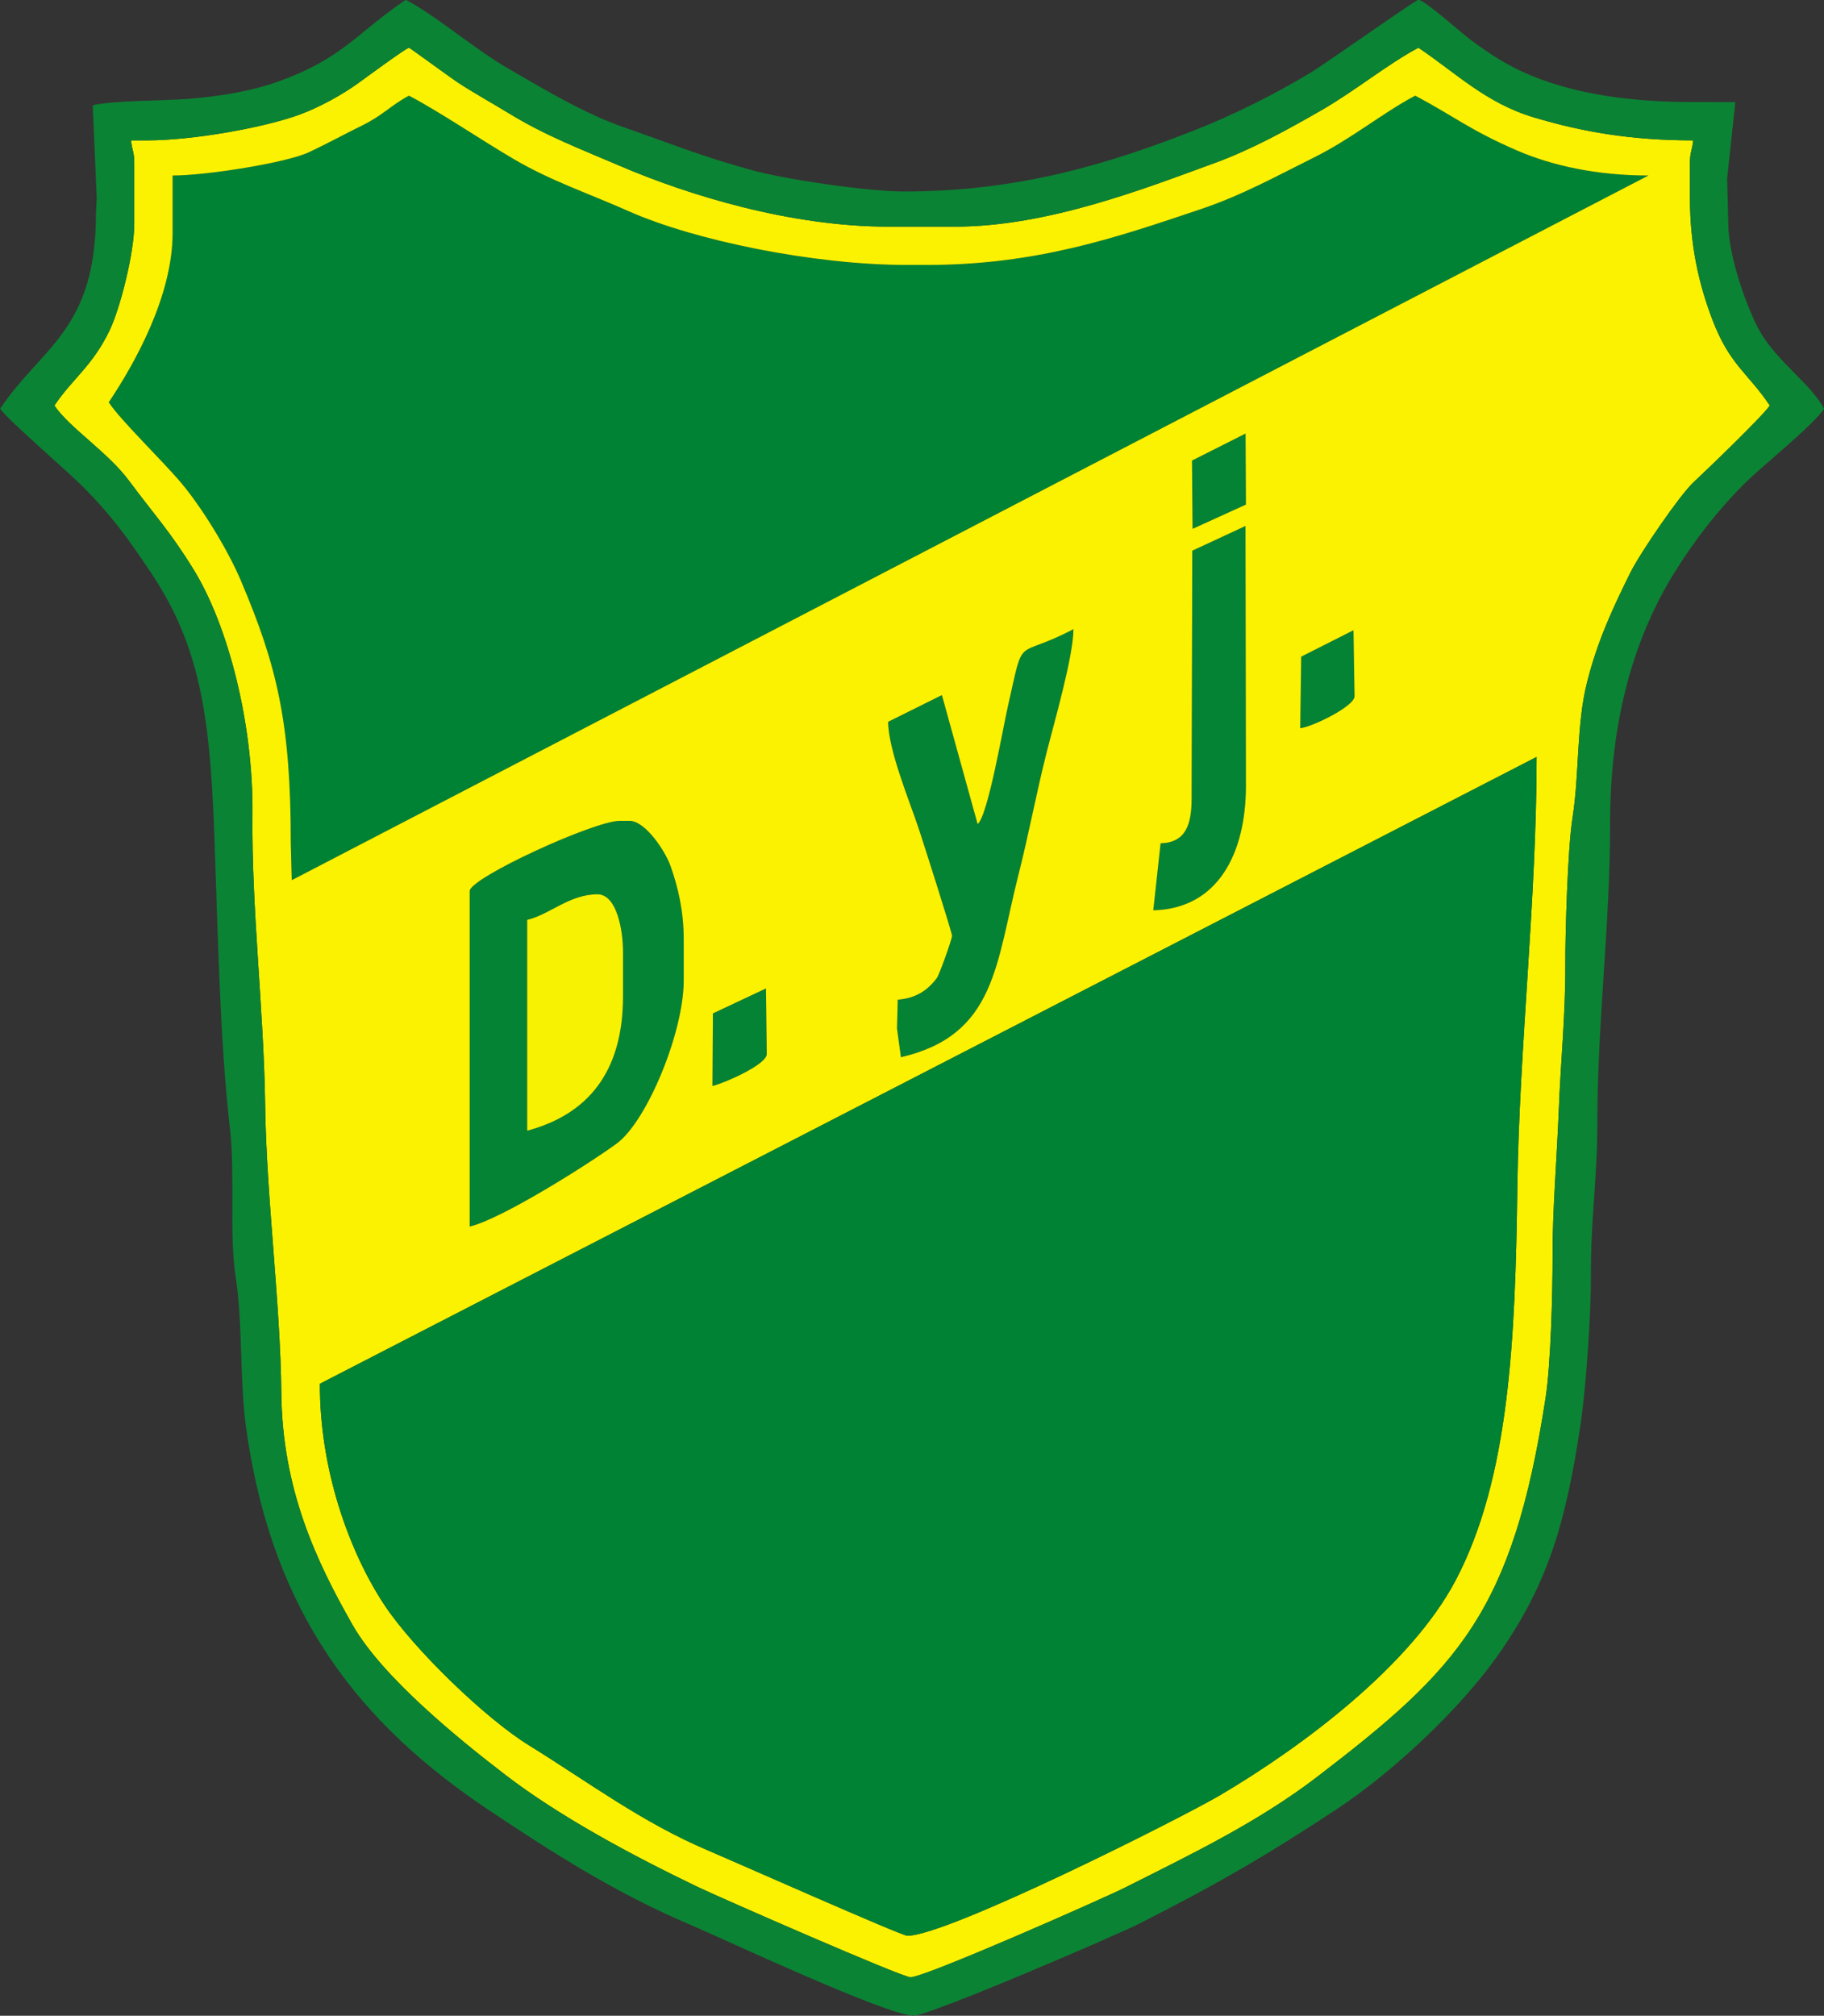
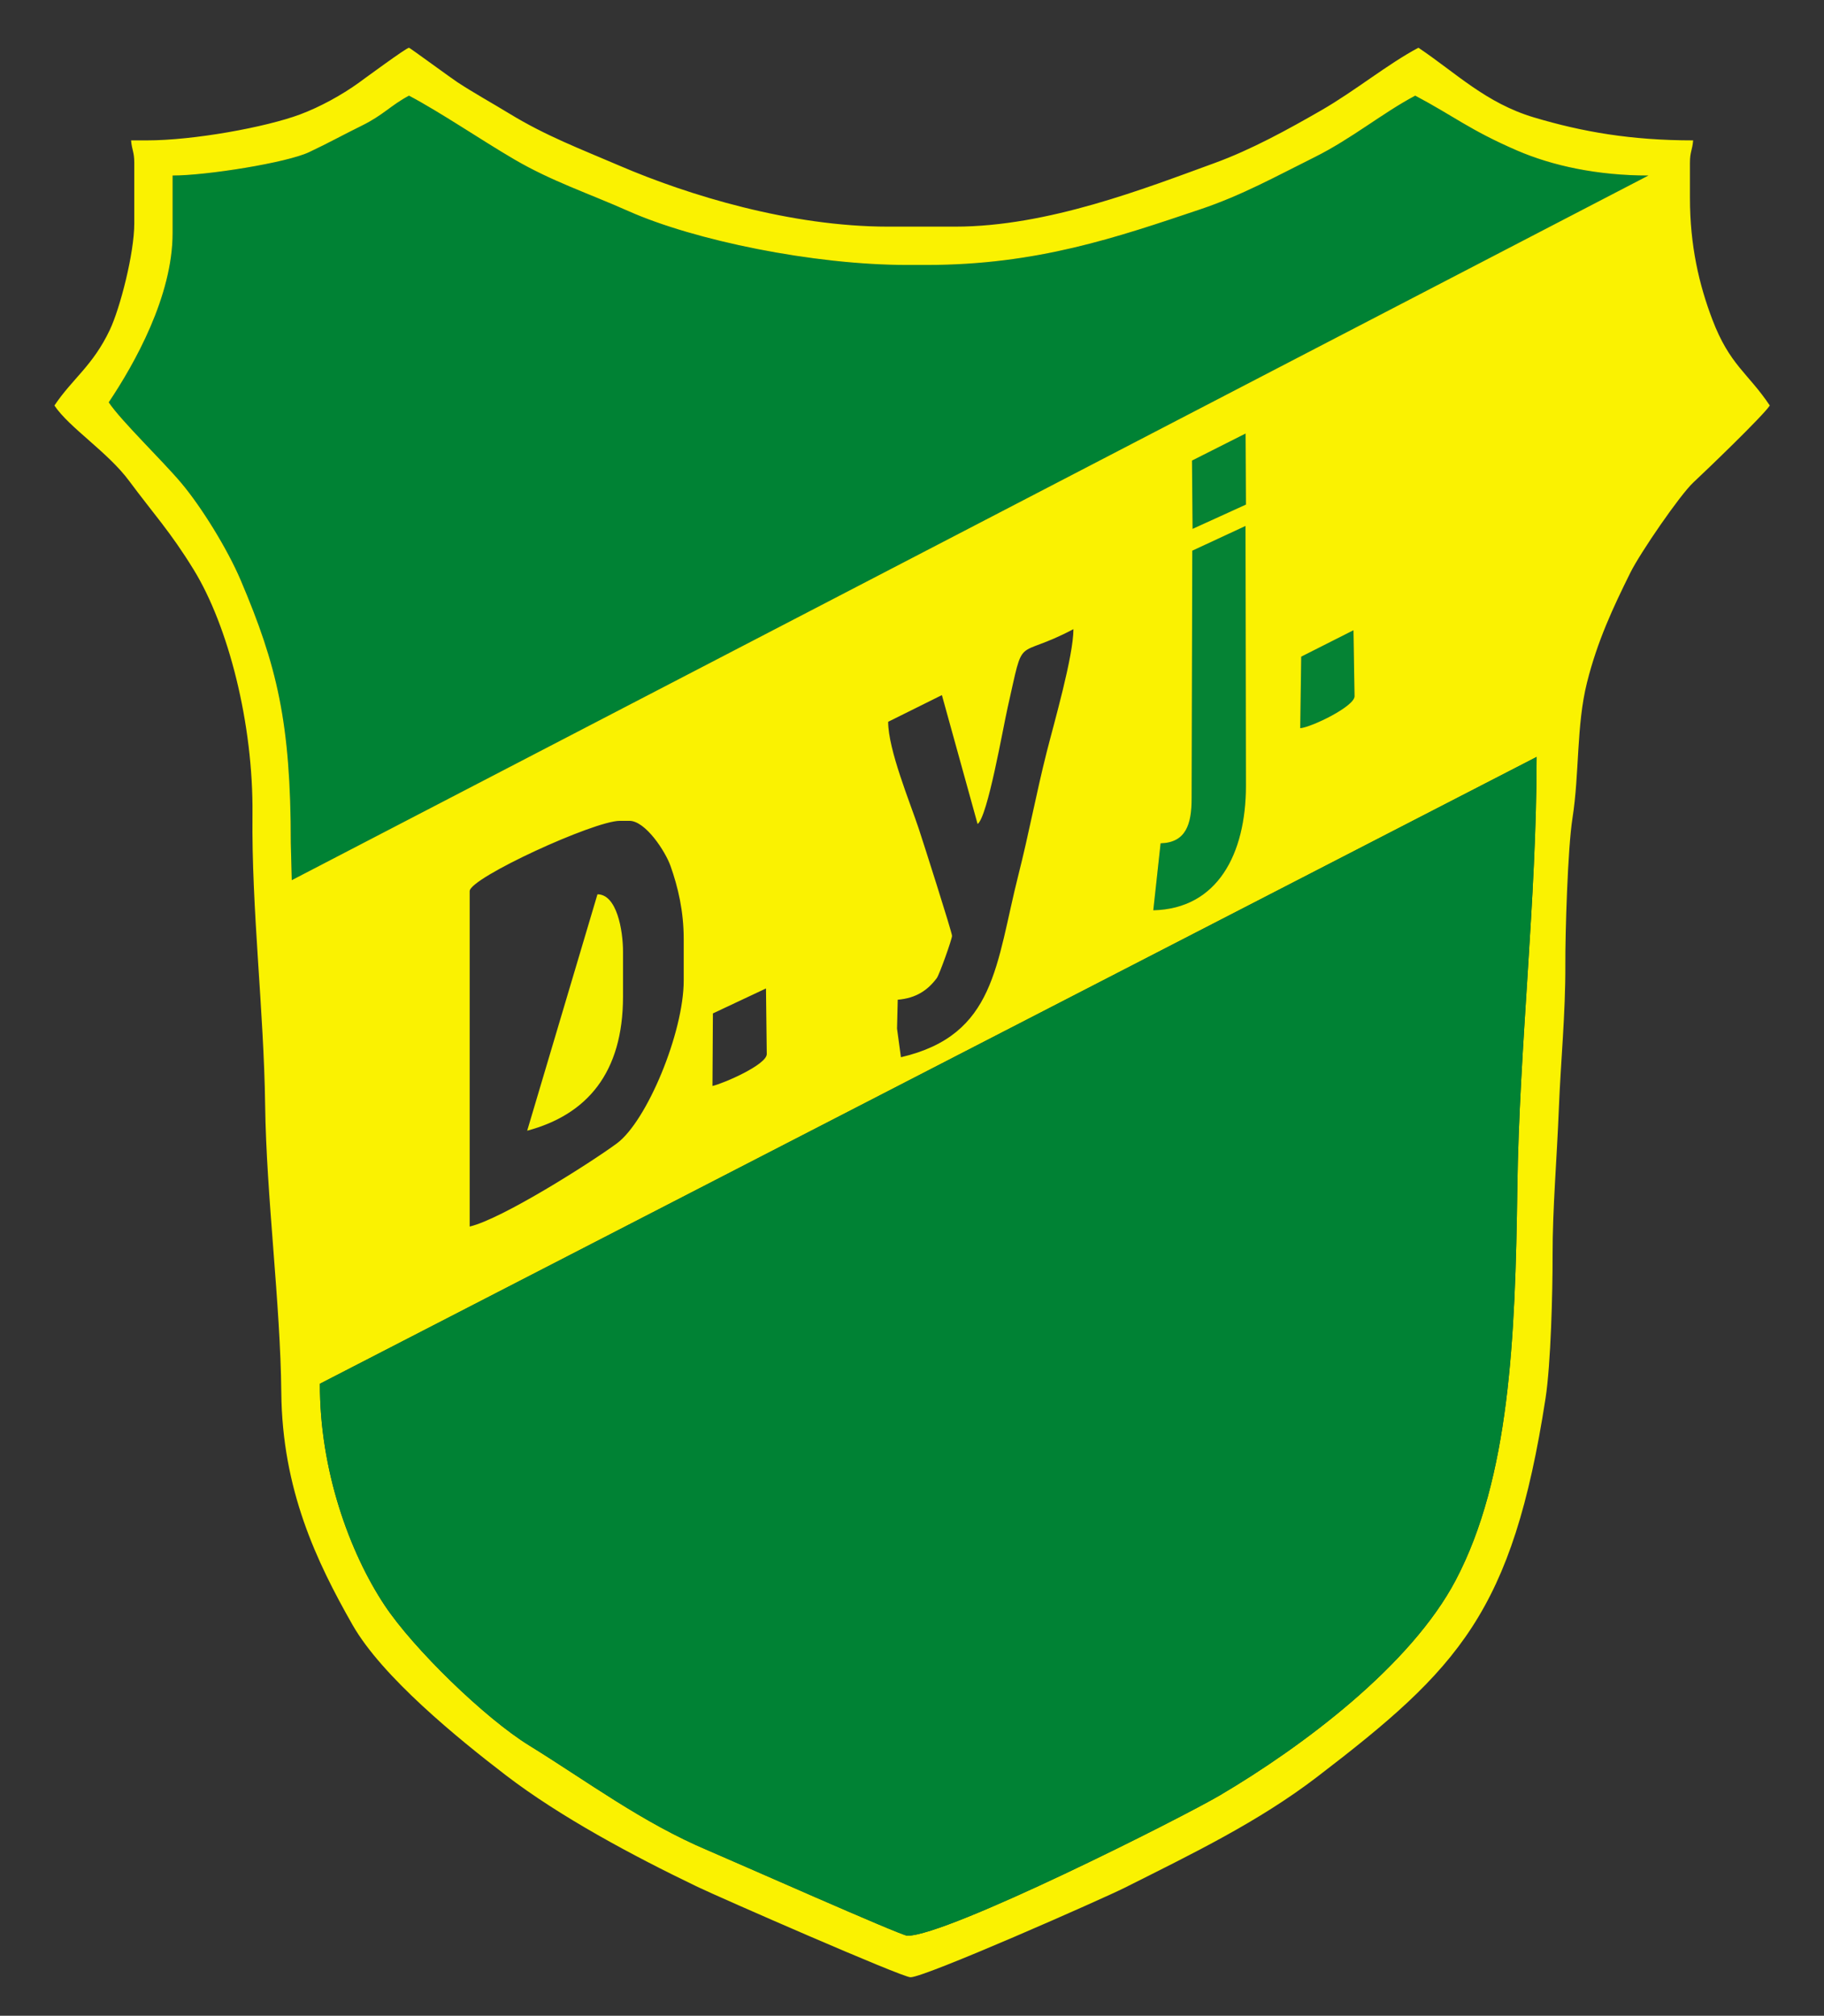
<svg xmlns="http://www.w3.org/2000/svg" width="571pt" height="631pt" viewBox="0 0 571 631" version="1.1">
  <rect x="0" y="0" width="571" height="631" fill="#333333" stroke="none" />
  <g id="surface1">
    <path style=" stroke:none;fill-rule:evenodd;fill:rgb(0%,50.977%,20.384%);fill-opacity:1;" d="M 54.035 54.945 L 54.035 72.945 C 54.035 92.738 42.121 113.871 34.035 125.945 C 37.941 131.777 50.895 144.23 56.766 151.215 C 63.102 158.754 71.207 171.863 75.355 181.625 C 86.727 208.383 91.035 226.184 91.035 263.945 L 91.336 275.52 L 516.035 54.945 C 500.102 54.945 486.027 51.922 474.879 47.102 C 460.098 40.707 455.059 36.305 443.035 29.945 C 432.754 35.387 423.133 43.445 411.379 49.281 C 399.488 55.18 388.953 61.094 375.652 65.562 C 349.57 74.324 324.605 82.945 290.035 82.945 L 284.035 82.945 C 254.562 82.945 217.312 75.219 196.848 66.133 C 184.016 60.434 172.715 56.746 161.055 49.93 C 150.426 43.711 138.008 35.223 128.035 29.945 C 122.395 32.93 120.012 36.008 113.371 39.281 C 107.617 42.113 102.734 44.824 96.738 47.645 C 89.719 50.949 64.68 54.945 54.035 54.945 Z M 54.035 54.945 " />
    <path style=" stroke:none;fill-rule:evenodd;fill:rgb(1.961%,51.367%,20.384%);fill-opacity:1;" d="M 373.152 144.176 L 373.336 165.551 L 390.035 157.945 L 389.922 135.715 Z M 373.152 144.176 " />
    <path style=" stroke:none;fill-rule:evenodd;fill:rgb(1.961%,51.367%,20.384%);fill-opacity:1;" d="M 407.344 205.555 L 407.035 227.945 C 410.52 227.656 424.035 221.152 424.035 217.945 L 423.703 197.289 Z M 407.344 205.555 " />
    <path style=" stroke:none;fill-rule:evenodd;fill:rgb(1.961%,51.367%,20.384%);fill-opacity:1;" d="M 373.242 172.387 L 373.035 249.945 C 373.035 258.078 371.227 263.762 363.324 263.98 L 361.035 284.945 C 381.141 284.496 390.035 267.293 390.035 245.945 L 389.898 164.648 Z M 373.242 172.387 " />
-     <path style=" stroke:none;fill-rule:evenodd;fill:rgb(1.961%,51.367%,20.384%);fill-opacity:1;" d="M 306.035 257.945 L 294.859 217.586 L 278.035 225.945 C 278.035 234.68 284.883 251.184 287.605 259.375 C 288.953 263.426 298.035 291.898 298.035 292.945 C 298.035 293.957 294.086 305.07 293.262 306.172 C 290.461 309.93 286.82 312.465 281.035 312.945 L 280.812 321.977 L 282.035 330.945 C 311.746 324.023 311.715 301.875 318.84 273.746 C 322.098 260.883 324.359 248.559 327.637 235.543 C 329.922 226.484 336.035 205.402 336.035 196.945 C 317.336 206.844 320.863 197.59 315.465 221.371 C 313.945 228.059 309.199 255.629 306.035 257.945 Z M 306.035 257.945 " />
-     <path style=" stroke:none;fill-rule:evenodd;fill:rgb(1.961%,51.367%,20.384%);fill-opacity:1;" d="M 165.035 353.945 L 165.035 287.945 C 172.016 286.32 178.242 279.945 187.035 279.945 C 193.09 279.945 195.035 291.168 195.035 297.945 L 195.035 311.945 C 195.035 335.859 183.727 348.953 165.035 353.945 Z M 147.035 278.945 L 147.035 383.945 C 157.141 381.59 184.891 363.965 193.055 357.961 C 202.508 351.012 214.035 323.191 214.035 306.945 L 214.035 293.945 C 214.035 285.23 212.254 277.703 209.906 271.074 C 208.266 266.453 202.051 256.945 197.035 256.945 L 194.035 256.945 C 185.988 256.945 147.035 274.816 147.035 278.945 Z M 147.035 278.945 " />
-     <path style=" stroke:none;fill-rule:evenodd;fill:rgb(96.484%,94.922%,0.392%);fill-opacity:1;" d="M 165.035 353.945 C 183.727 348.953 195.035 335.859 195.035 311.945 L 195.035 297.945 C 195.035 291.168 193.09 279.945 187.035 279.945 C 178.242 279.945 172.016 286.32 165.035 287.945 Z M 165.035 353.945 " />
-     <path style=" stroke:none;fill-rule:evenodd;fill:rgb(1.961%,51.367%,20.384%);fill-opacity:1;" d="M 223.172 317.23 L 223.035 339.945 C 226.602 339.113 240.035 333.281 240.035 329.945 L 239.789 309.418 Z M 223.172 317.23 " />
+     <path style=" stroke:none;fill-rule:evenodd;fill:rgb(96.484%,94.922%,0.392%);fill-opacity:1;" d="M 165.035 353.945 C 183.727 348.953 195.035 335.859 195.035 311.945 L 195.035 297.945 C 195.035 291.168 193.09 279.945 187.035 279.945 Z M 165.035 353.945 " />
    <path style=" stroke:none;fill-rule:evenodd;fill:rgb(98.047%,94.922%,0.392%);fill-opacity:1;" d="M 239.789 309.418 L 240.035 329.945 C 240.035 333.281 226.602 339.113 223.035 339.945 L 223.172 317.23 Z M 147.035 278.945 C 147.035 274.816 185.988 256.945 194.035 256.945 L 197.035 256.945 C 202.051 256.945 208.266 266.453 209.906 271.074 C 212.254 277.703 214.035 285.23 214.035 293.945 L 214.035 306.945 C 214.035 323.191 202.508 351.012 193.055 357.961 C 184.891 363.965 157.141 381.59 147.035 383.945 Z M 389.898 164.648 L 390.035 245.945 C 390.035 267.293 381.141 284.496 361.035 284.945 L 363.324 263.98 C 371.227 263.762 373.035 258.078 373.035 249.945 L 373.242 172.387 Z M 284.035 605.945 C 282.176 605.945 228.316 582.051 221.715 579.266 C 201.027 570.539 183.902 557.641 165.621 546.359 C 151.762 537.805 129.449 516.098 120.434 502.547 C 109.383 485.93 100.035 460.031 100.148 433.16 L 481.035 236.945 C 481.035 281.555 475.594 327.859 474.996 371.906 C 474.363 419.094 472.547 462.621 455.715 494.625 C 441.648 521.371 407.824 546.676 382.008 561.914 C 370.004 569 296.688 605.945 284.035 605.945 Z M 423.703 197.289 L 424.035 217.945 C 424.035 221.152 410.52 227.656 407.035 227.945 L 407.344 205.555 Z M 306.035 257.945 C 309.199 255.629 313.945 228.059 315.465 221.371 C 320.863 197.59 317.336 206.844 336.035 196.945 C 336.035 205.402 329.922 226.484 327.637 235.543 C 324.359 248.559 322.098 260.883 318.84 273.746 C 311.715 301.875 311.746 324.023 282.035 330.945 L 280.812 321.977 L 281.035 312.945 C 286.82 312.465 290.461 309.93 293.262 306.172 C 294.086 305.07 298.035 293.957 298.035 292.945 C 298.035 291.898 288.953 263.426 287.605 259.375 C 284.883 251.184 278.035 234.68 278.035 225.945 L 294.859 217.586 Z M 389.922 135.715 L 390.035 157.945 L 373.336 165.551 L 373.152 144.176 Z M 54.035 54.945 C 64.68 54.945 89.719 50.949 96.738 47.645 C 102.734 44.824 107.617 42.113 113.371 39.281 C 120.012 36.008 122.395 32.93 128.035 29.945 C 138.008 35.223 150.426 43.711 161.055 49.93 C 172.715 56.746 184.016 60.434 196.848 66.133 C 217.312 75.219 254.562 82.945 284.035 82.945 L 290.035 82.945 C 324.605 82.945 349.57 74.324 375.652 65.562 C 388.953 61.094 399.488 55.18 411.379 49.281 C 423.133 43.445 432.754 35.387 443.035 29.945 C 455.059 36.305 460.098 40.707 474.879 47.102 C 486.027 51.922 500.102 54.945 516.035 54.945 L 91.336 275.52 L 91.035 263.945 C 91.035 226.184 86.727 208.383 75.355 181.625 C 71.207 171.863 63.102 158.754 56.766 151.215 C 50.895 144.23 37.941 131.777 34.035 125.945 C 42.121 113.871 54.035 92.738 54.035 72.945 Z M 46.035 43.945 L 41.035 43.945 C 41.297 47.074 42.035 47.496 42.035 50.945 L 42.035 69.945 C 42.035 79.312 37.57 96.555 34.371 103.281 C 29.004 114.574 22.73 118.441 17.035 126.945 C 21.695 133.902 33.723 141.488 40.434 150.547 C 48.129 160.922 53.301 166.391 60.641 178.34 C 71.465 195.969 79.332 226.512 79.035 254.945 C 78.73 284.73 82.598 316.141 83.004 345.984 C 83.383 374.531 87.797 408.113 88.062 435.918 C 88.355 466.305 99.062 488.797 110.355 508.625 C 119.633 524.906 143.312 544.176 158.309 555.672 C 175.289 568.695 197.996 580.855 218.344 590.637 C 224.824 593.754 282.34 618.945 285.035 618.945 C 289.594 618.945 345.289 594.332 352.035 590.945 C 373.43 580.199 393.953 570.285 412.316 556.227 C 456.602 522.328 473.484 504.645 483.824 437.734 C 485.488 426.969 486.059 404.387 486.035 392.945 C 486.008 378.398 487.379 362.77 488.004 346.906 C 488.559 332.559 490.098 317.312 490.027 301.934 C 489.98 292.273 490.766 265.586 492.254 256.156 C 494.465 242.07 493.453 227.074 496.797 213.703 C 500.059 200.645 504.973 190.176 510.371 179.281 C 513.441 173.078 525.906 154.93 530.105 151.016 C 534.223 147.184 551.797 130.293 554.035 126.945 C 547.172 116.688 541.473 114.316 536.023 99.957 C 531.902 89.109 529.035 76.938 529.035 61.945 L 529.035 50.945 C 529.035 47.496 529.777 47.074 530.035 43.945 C 510.605 43.945 495.379 41.285 480.219 36.762 C 465.129 32.262 455.73 22.777 444.035 14.945 C 434.469 20.008 424.254 28.414 413.629 34.531 C 403.262 40.492 391.758 46.844 380.156 51.066 C 358.539 58.938 328.008 70.945 299.035 70.945 L 278.035 70.945 C 247.566 70.945 215.516 61.133 194.059 51.922 C 181.449 46.508 170.961 42.574 159.434 35.547 C 153.797 32.105 148.598 29.27 143.223 25.758 C 141.383 24.559 128.281 14.945 128.035 14.945 C 127.215 14.945 114.09 24.629 112.129 26.039 C 107.031 29.707 100.188 33.492 93.918 35.828 C 83.129 39.848 60.598 43.945 46.035 43.945 Z M 46.035 43.945 " />
-     <path style=" stroke:none;fill-rule:evenodd;fill:rgb(4.315%,51.367%,20.384%);fill-opacity:1;" d="M 93.918 35.828 C 100.188 33.492 107.031 29.707 112.129 26.039 C 114.09 24.629 127.215 14.945 128.035 14.945 C 128.281 14.945 141.383 24.559 143.223 25.758 C 148.598 29.27 153.797 32.105 159.434 35.547 C 170.961 42.574 181.449 46.508 194.059 51.922 C 215.516 61.133 247.566 70.945 278.035 70.945 L 299.035 70.945 C 328.008 70.945 358.539 58.938 380.156 51.066 C 391.758 46.844 403.262 40.492 413.629 34.531 C 424.254 28.414 434.469 20.008 444.035 14.945 C 455.73 22.777 465.129 32.262 480.219 36.762 C 495.379 41.285 510.605 43.945 530.035 43.945 C 529.777 47.074 529.035 47.496 529.035 50.945 L 529.035 61.945 C 529.035 76.938 531.902 89.109 536.023 99.957 C 541.473 114.316 547.172 116.688 554.035 126.945 C 551.797 130.293 534.223 147.184 530.105 151.016 C 525.906 154.93 513.441 173.078 510.371 179.281 C 504.973 190.176 500.059 200.645 496.797 213.703 C 493.453 227.074 494.465 242.07 492.254 256.156 C 490.766 265.586 489.98 292.273 490.027 301.934 C 490.098 317.312 488.559 332.559 488.004 346.906 C 487.379 362.77 486.008 378.398 486.035 392.945 C 486.059 404.387 485.488 426.969 483.824 437.734 C 473.484 504.645 456.602 522.328 412.316 556.227 C 393.953 570.285 373.43 580.199 352.035 590.945 C 345.289 594.332 289.594 618.945 285.035 618.945 C 282.34 618.945 224.824 593.754 218.344 590.637 C 197.996 580.855 175.289 568.695 158.309 555.672 C 143.312 544.176 119.633 524.906 110.355 508.625 C 99.062 488.797 88.355 466.305 88.062 435.918 C 87.797 408.113 83.383 374.531 83.004 345.984 C 82.598 316.141 78.73 284.73 79.035 254.945 C 79.332 226.512 71.465 195.969 60.641 178.34 C 53.301 166.391 48.129 160.922 40.434 150.547 C 33.723 141.488 21.695 133.902 17.035 126.945 C 22.73 118.441 29.004 114.574 34.371 103.281 C 37.57 96.555 42.035 79.312 42.035 69.945 L 42.035 50.945 C 42.035 47.496 41.297 47.074 41.035 43.945 L 46.035 43.945 C 60.598 43.945 83.129 39.848 93.918 35.828 Z M 543.242 31.969 L 530.035 31.945 C 510.512 31.945 493.461 29.484 479.324 23.656 C 472.109 20.68 466.359 16.914 460.449 12.531 C 457.758 10.535 445.883 -0.055 444.035 -0.055 C 443.184 -0.055 414.891 19.945 410.629 22.539 C 399.609 29.242 386.031 36.055 373.898 40.805 C 347.602 51.105 319.312 59.945 283.035 59.945 C 271.344 59.945 245.738 56.109 235.637 53.344 C 219.258 48.855 209.41 44.742 195.18 39.805 C 182.961 35.562 170.387 27.988 159.363 21.617 C 148.219 15.18 136.996 5.215 127.035 -0.055 C 111.613 10.273 107.574 18.25 86.738 25.648 C 78.52 28.566 68.906 30.145 59.035 30.945 C 51.398 31.566 35.535 31.43 29.035 32.945 L 30.277 61.934 L 30.035 66.945 C 30.035 103.371 12.996 108.59 0.039 127.945 C 2.258 131.262 20.832 147.234 25.789 152.195 C 34.891 161.293 40.141 168.578 47.441 179.539 C 62.41 202.008 65.637 223.777 67.004 258.984 C 68.121 287.988 68.723 325.383 71.965 353.016 C 73.688 367.676 71.664 386.426 73.828 400.156 C 75.977 413.863 75.07 432.316 76.926 446.055 C 84.965 505.473 112.965 539.887 153.23 566.75 C 173.289 580.137 192.727 592.602 216.359 602.621 C 226.633 606.98 277.57 630.945 286.035 630.945 C 291.055 630.945 349.008 605.996 356.379 602.281 C 380.621 590.051 396.703 580.691 418.434 566.344 C 436.059 554.707 457.195 534.867 469.051 517.957 C 484.277 496.238 490.129 477.305 494.812 445.723 C 496.531 434.145 498.102 410.82 498.039 398.949 C 497.949 381.422 500.035 368.926 500.035 351.945 C 500.035 319.969 504.066 289.457 504.035 257.945 C 504.004 225.266 511.578 199.5 524.234 179.145 C 530.422 169.195 537.691 159.785 545.789 151.695 C 551.895 145.598 567.41 133.359 571.035 127.945 C 566.988 120.293 556.328 113.148 551.047 103.938 C 547.141 97.148 541.035 80.348 541.035 69.945 L 540.672 55.906 Z M 543.242 31.969 " />
    <path style=" stroke:none;fill-rule:evenodd;fill:rgb(0%,50.977%,20.384%);fill-opacity:1;" d="M 284.035 605.945 C 296.688 605.945 370.004 569 382.008 561.914 C 407.824 546.676 441.648 521.371 455.715 494.625 C 472.547 462.621 474.363 419.094 474.996 371.906 C 475.594 327.859 481.035 281.555 481.035 236.945 L 100.148 433.16 C 100.035 460.031 109.383 485.93 120.434 502.547 C 129.449 516.098 151.762 537.805 165.621 546.359 C 183.902 557.641 201.027 570.539 221.715 579.266 C 228.316 582.051 282.176 605.945 284.035 605.945 Z M 284.035 605.945 " />
  </g>
</svg>